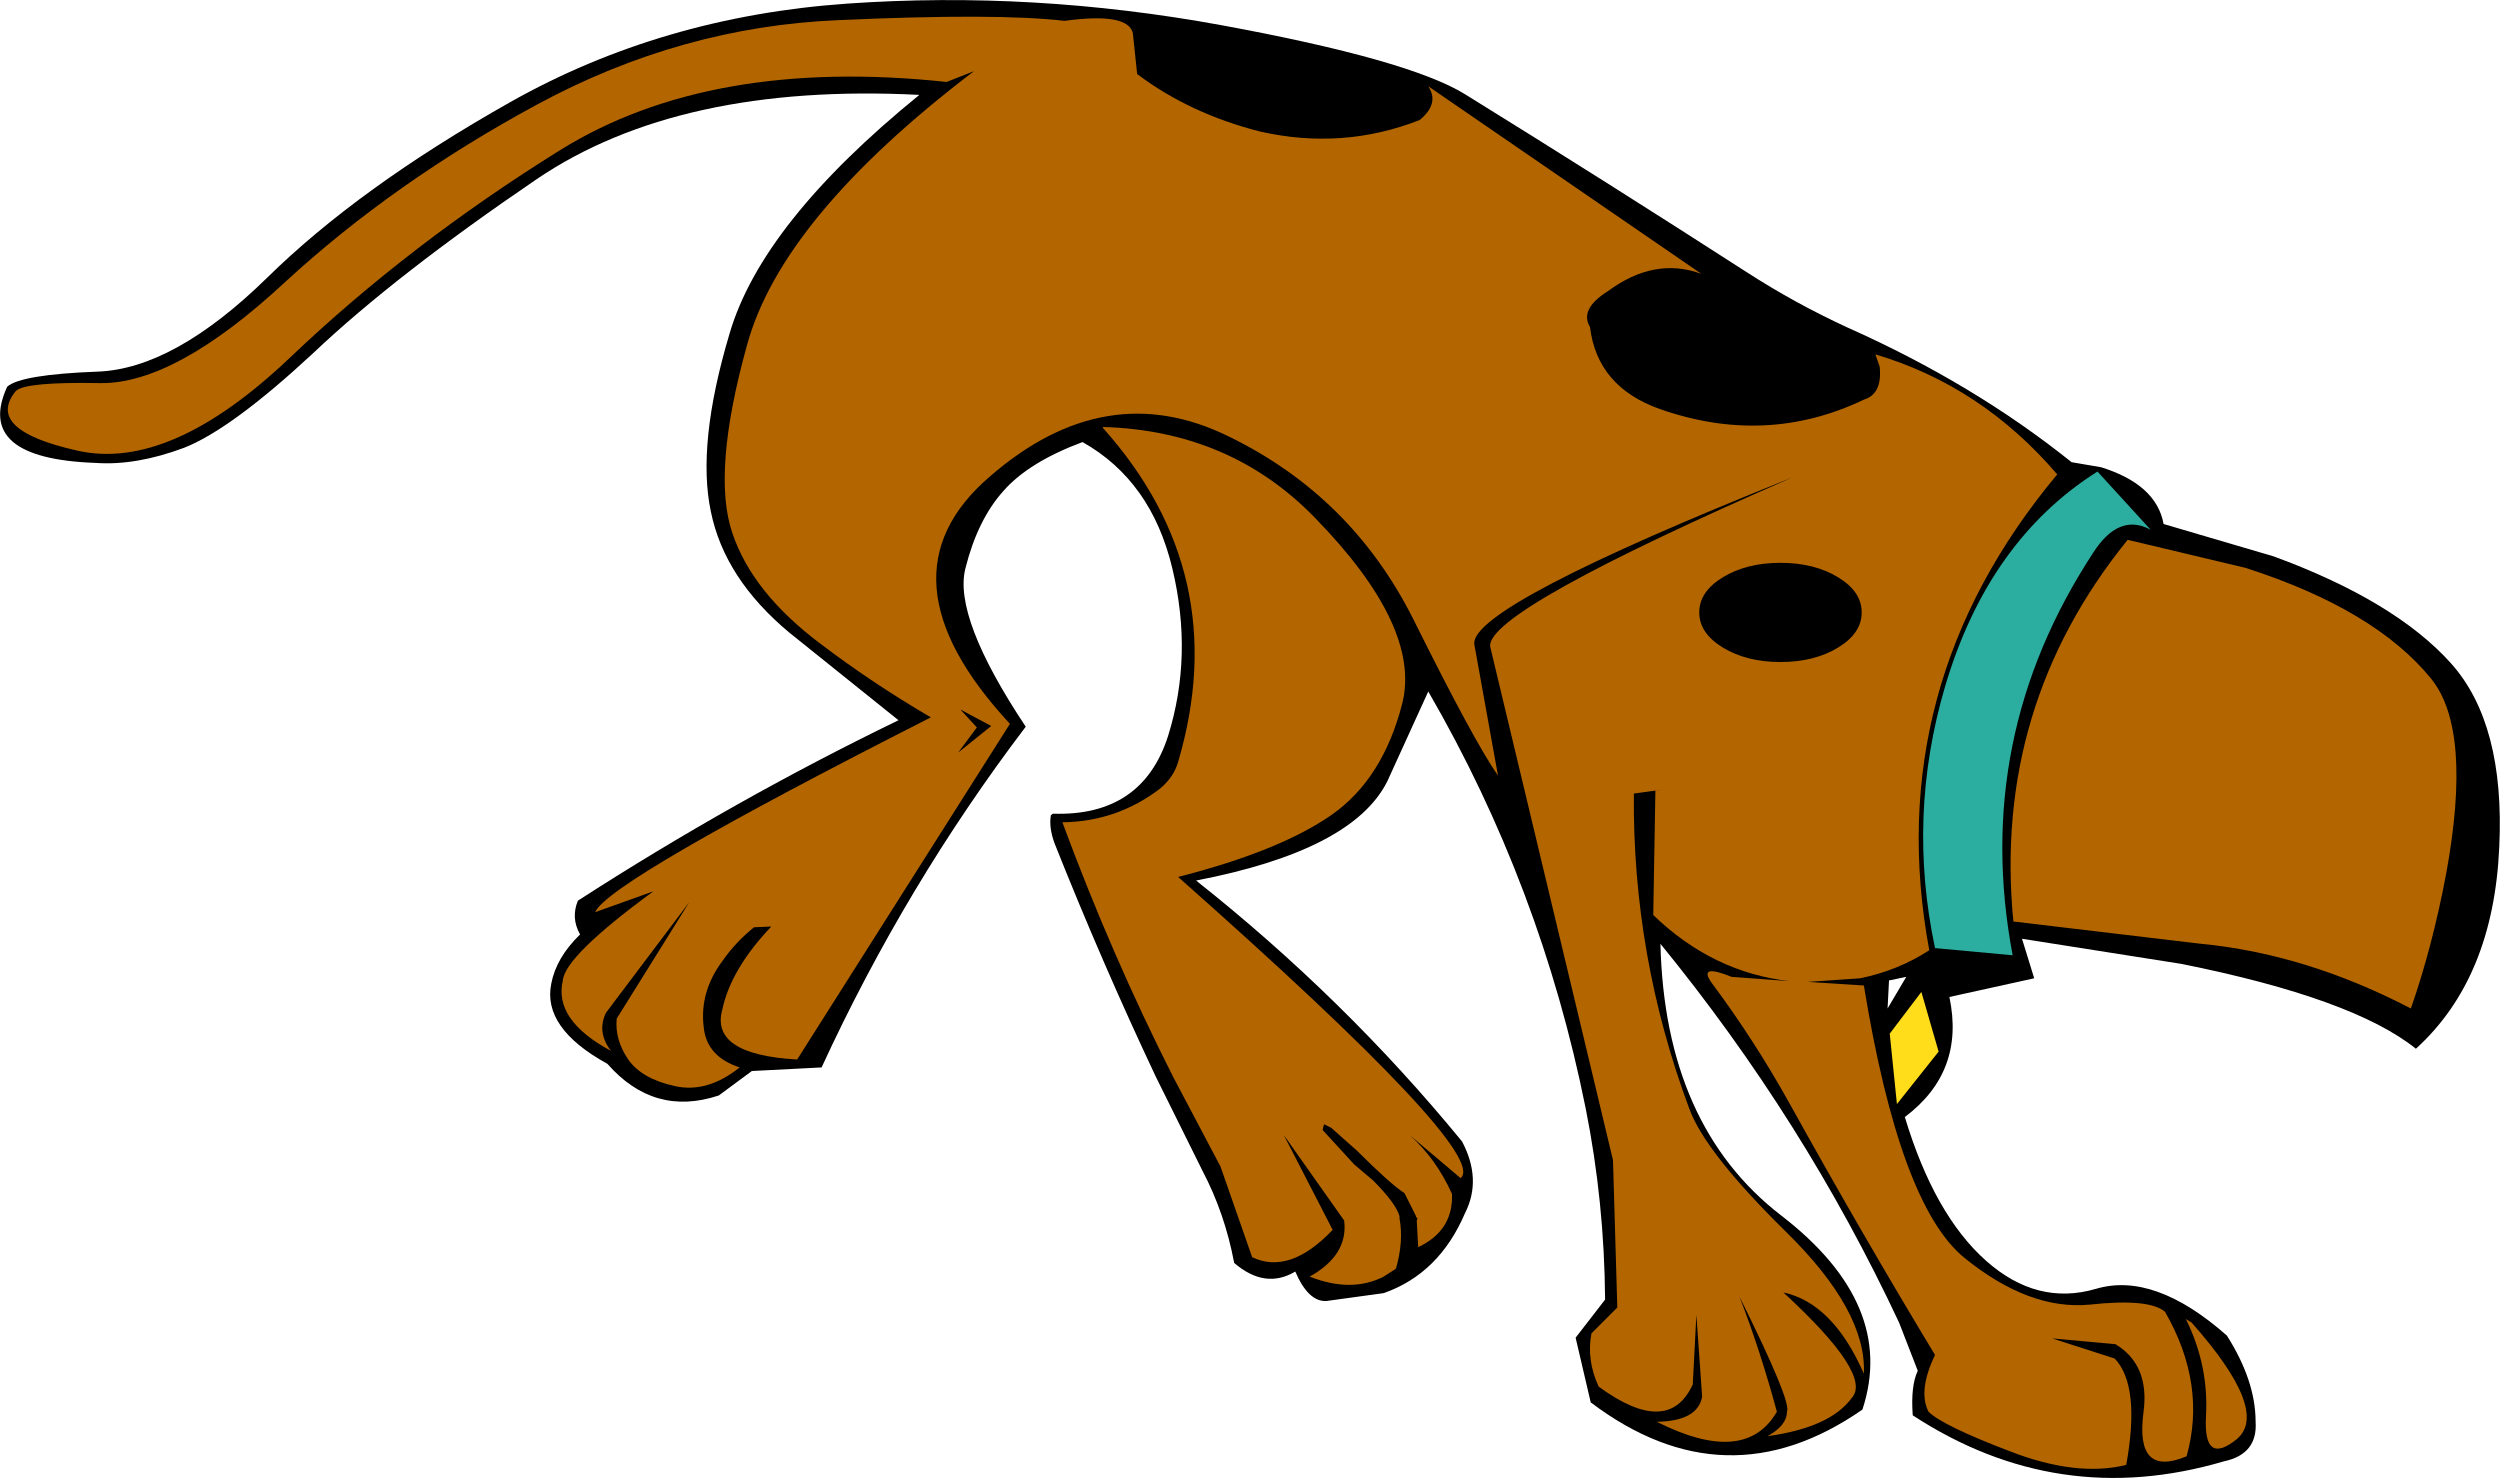
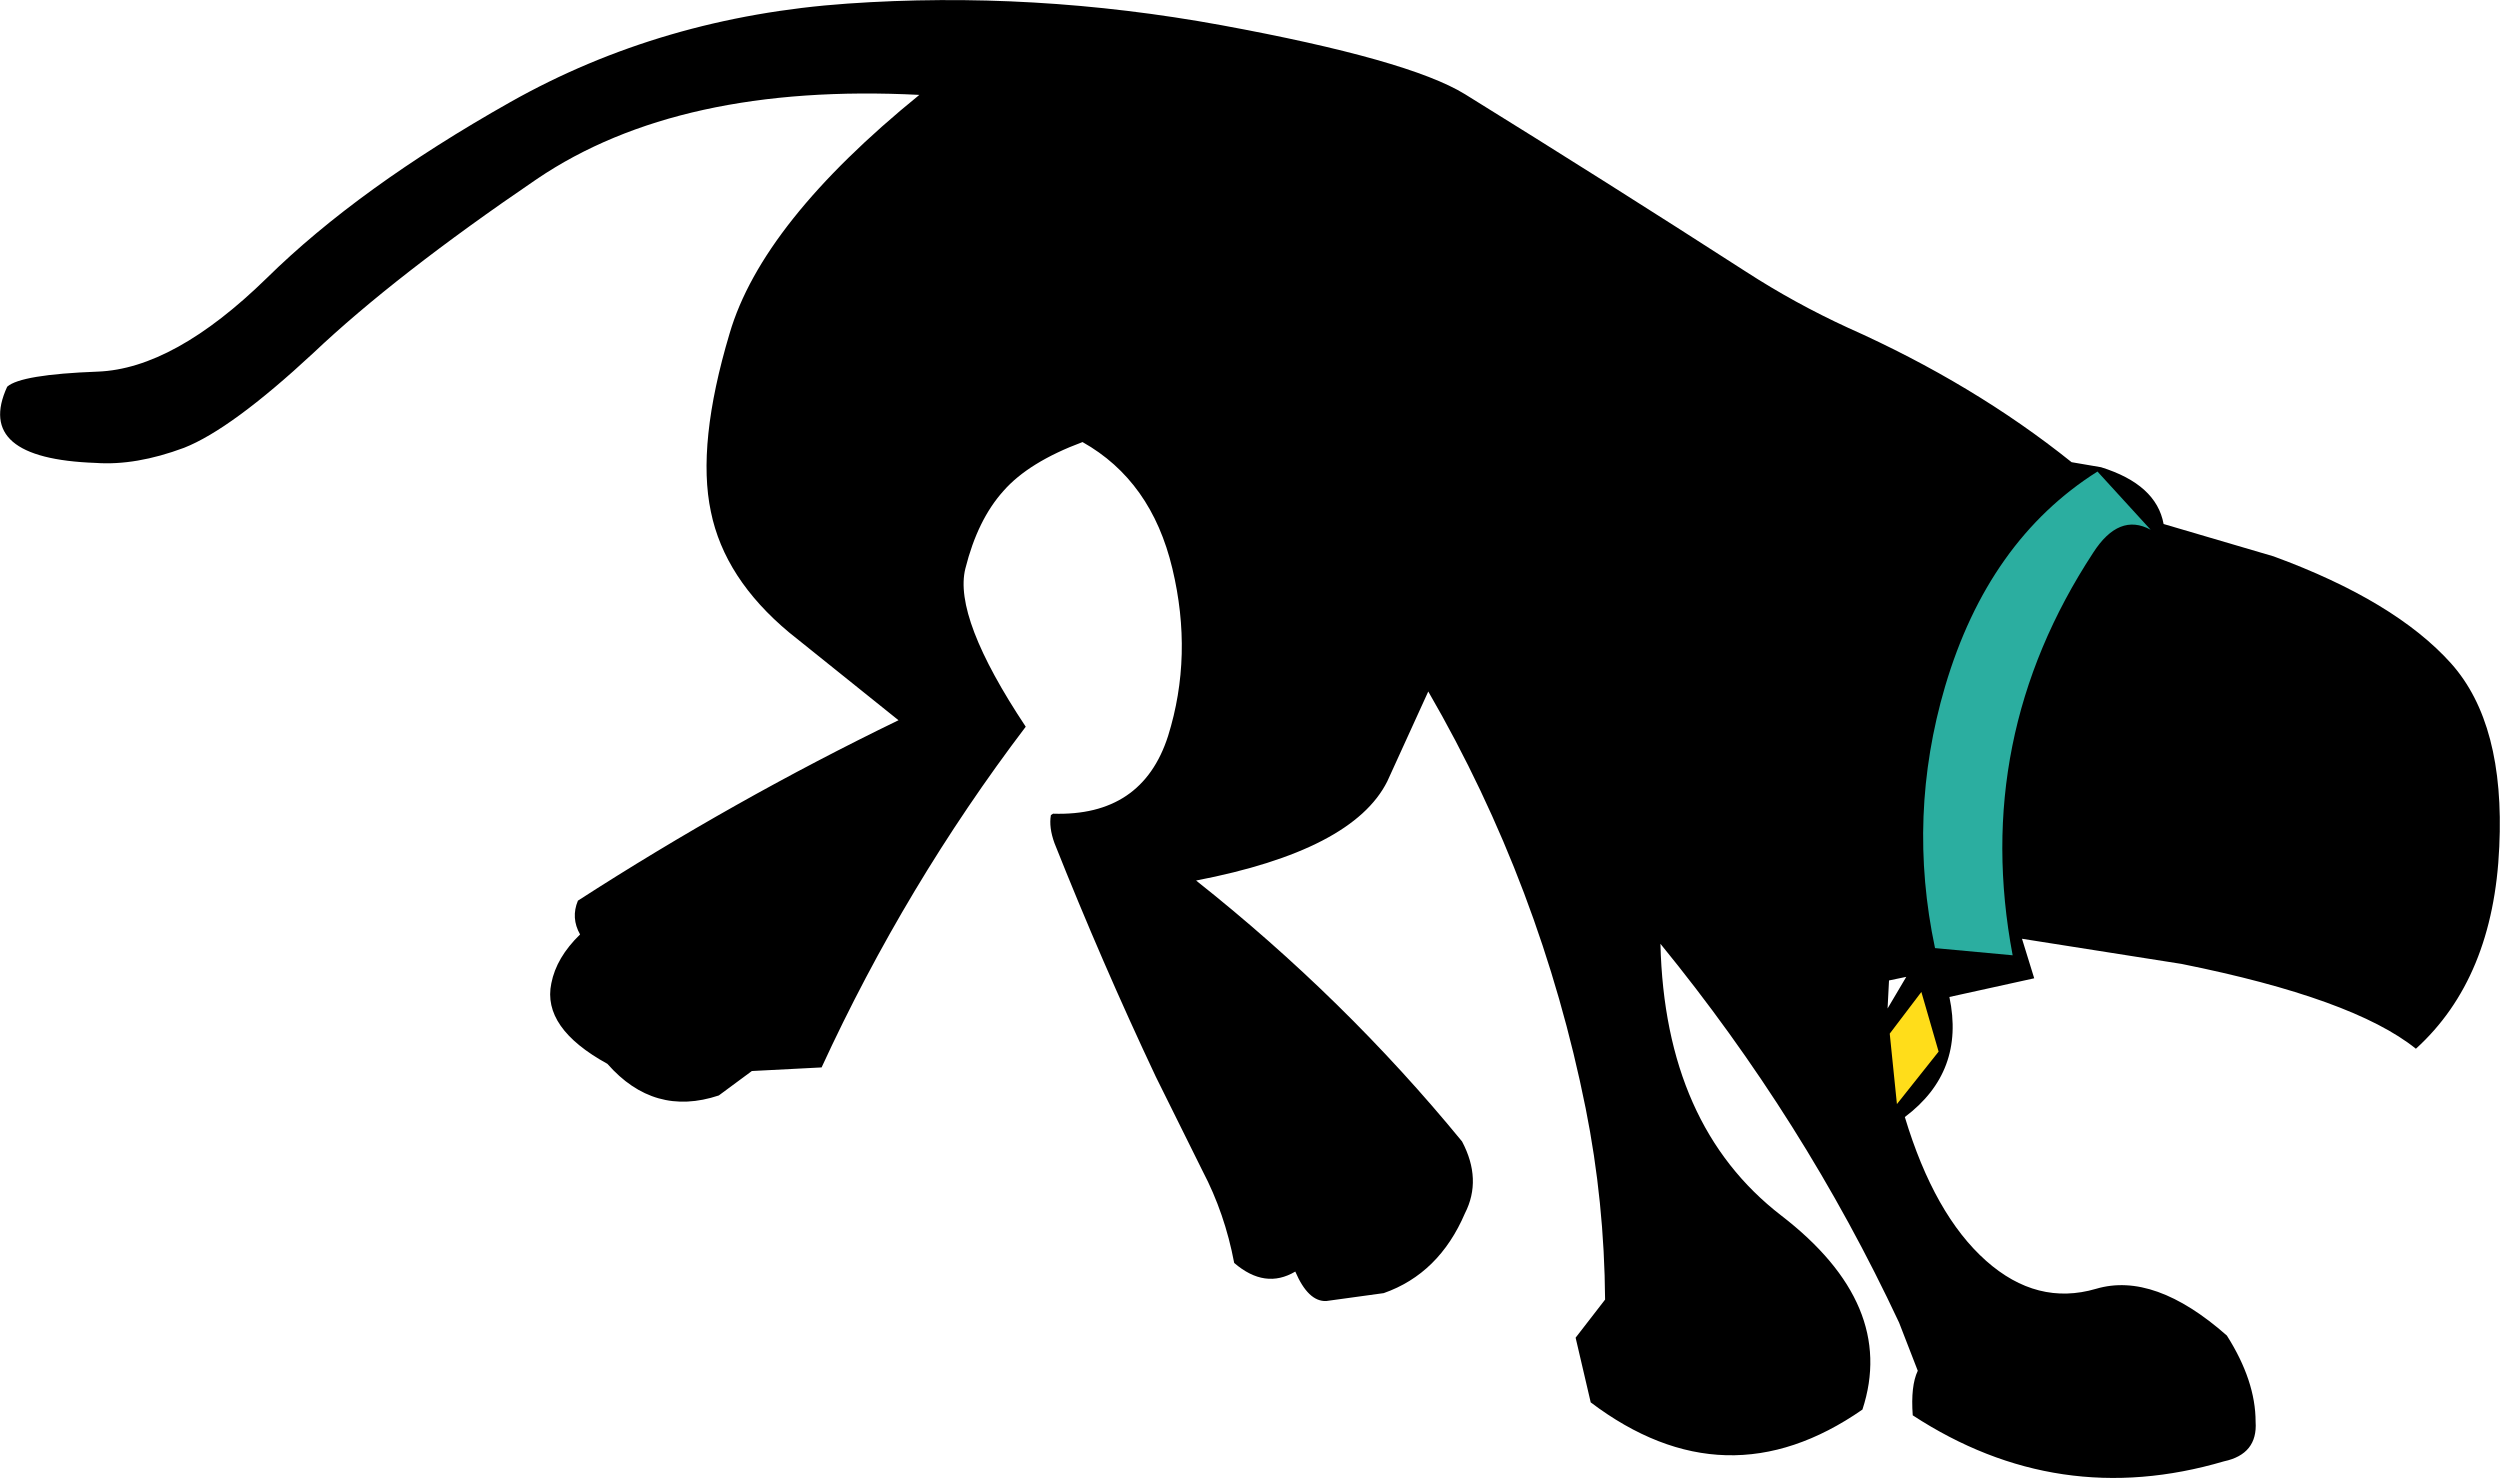
<svg xmlns="http://www.w3.org/2000/svg" height="102.8px" width="173.9px">
  <g transform="matrix(1.0, 0.0, 0.0, 1.0, -158.0, -181.8)">
    <path d="M331.85 240.7 Q331.45 249.85 326.05 254.75 321.7 251.25 309.75 248.85 L298.65 247.1 299.5 249.85 293.6 251.15 Q294.7 256.35 290.5 259.5 292.55 266.3 296.15 269.5 299.7 272.65 303.8 271.45 307.85 270.25 312.9 274.7 314.9 277.85 314.9 280.7 315.05 282.95 312.7 283.45 301.15 286.85 291.05 280.25 290.9 278.2 291.4 277.15 L290.1 273.8 Q283.5 259.7 273.5 247.45 273.8 260.1 281.9 266.35 289.95 272.55 287.55 279.85 278.05 286.45 268.65 279.35 L267.6 274.85 269.65 272.2 Q269.6 265.4 268.3 258.9 265.2 243.45 257.35 229.9 L254.5 236.15 Q252.1 240.95 241.2 243.05 251.55 251.25 259.7 261.2 261.1 263.85 259.9 266.2 258.1 270.4 254.25 271.75 L250.25 272.3 Q249.0 272.35 248.1 270.25 246.0 271.5 243.85 269.65 243.2 266.2 241.65 263.25 L238.4 256.7 Q234.65 248.75 231.35 240.45 230.95 239.35 231.1 238.5 L231.25 238.4 Q237.45 238.6 239.25 233.0 241.0 227.4 239.55 221.35 238.1 215.25 233.3 212.55 229.55 213.95 227.8 215.95 226.0 217.95 225.15 221.35 224.3 224.75 229.35 232.35 221.0 243.35 215.15 256.05 L210.3 256.3 208.0 258.0 Q203.5 259.5 200.25 255.8 195.7 253.3 196.35 250.2 196.7 248.4 198.35 246.8 197.7 245.65 198.2 244.45 209.05 237.45 220.5 231.9 L212.9 225.8 Q208.4 222.05 207.45 217.4 206.45 212.7 208.75 205.0 211.0 197.3 221.95 188.4 205.25 187.55 195.35 194.25 185.5 200.95 179.8 206.35 174.1 211.65 170.8 212.95 167.45 214.2 164.65 214.0 156.2 213.7 158.5 208.7 159.45 207.85 164.8 207.65 170.1 207.45 176.55 201.15 182.95 194.85 193.5 188.9 204.05 182.95 216.95 182.05 229.85 181.15 242.95 183.55 256.0 185.95 259.9 188.35 269.75 194.45 279.45 200.7 282.85 202.9 286.55 204.6 295.3 208.5 302.1 213.95 L304.15 214.3 Q308.0 215.5 308.5 218.25 L316.15 220.5 Q324.6 223.6 328.5 227.95 332.25 232.15 331.85 240.7 M289.4 250.0 L289.3 251.95 290.6 249.75 289.4 250.0" fill="#000000" fill-rule="evenodd" stroke="none" />
    <path d="M226.95 232.3 L224.65 234.15 225.95 232.4 224.8 231.15 226.95 232.3" fill="#000000" fill-rule="evenodd" stroke="none" />
-     <path d="M216.35 183.2 Q227.3 182.7 232.05 183.25 236.45 182.65 236.8 184.1 L237.1 186.95 Q240.75 189.7 245.65 190.95 251.4 192.25 256.75 190.15 258.15 189.0 257.35 187.8 L276.35 200.85 Q273.1 199.65 269.85 202.05 267.85 203.3 268.6 204.55 269.1 208.7 273.45 210.25 280.85 212.85 287.65 209.6 288.95 209.2 288.75 207.3 L288.45 206.45 Q295.85 208.65 301.1 214.8 288.8 229.55 292.2 247.9 290.05 249.3 287.4 249.85 L283.75 250.1 287.65 250.35 Q290.15 265.65 294.65 269.3 299.15 272.95 303.35 272.55 307.5 272.1 308.6 273.05 311.5 278.1 310.1 283.1 306.5 284.6 307.1 280.05 307.55 276.75 305.15 275.3 L300.75 274.9 305.1 276.3 Q306.9 278.2 305.9 283.7 302.45 284.55 297.8 282.75 293.1 280.95 292.15 280.0 291.4 278.55 292.6 276.05 287.55 267.7 282.45 258.5 280.0 254.1 277.05 250.15 276.1 248.8 278.45 249.75 L282.5 250.05 Q277.15 249.45 273.0 245.45 L273.15 236.8 274.2 236.65 271.65 237.0 Q271.55 248.3 275.5 258.9 276.6 261.95 282.25 267.5 287.85 273.0 287.65 277.35 285.5 272.45 282.05 271.7 288.3 277.45 286.8 279.05 285.3 281.1 280.95 281.7 282.3 280.95 282.3 280.0 282.65 279.35 279.0 272.0 280.45 275.75 281.6 280.0 279.4 283.8 273.25 280.7 276.1 280.65 276.4 278.95 L276.0 273.25 275.75 278.1 Q274.05 281.8 269.2 278.25 268.35 276.4 268.7 274.55 L270.5 272.75 270.2 262.5 261.65 226.75 Q261.5 224.25 282.7 215.0 260.3 223.95 260.55 226.6 L262.2 235.75 Q260.55 233.4 256.3 224.85 252.0 216.3 243.45 212.15 234.9 207.95 226.85 214.95 218.75 221.9 228.25 232.15 L213.45 255.5 Q207.35 255.15 208.25 252.0 208.85 249.2 211.65 246.25 L210.45 246.3 Q209.15 247.35 208.25 248.65 206.65 250.8 206.95 253.25 207.15 255.3 209.45 256.05 207.2 257.85 204.95 257.35 202.65 256.85 201.7 255.5 200.75 254.1 200.9 252.65 L205.95 244.55 200.15 252.25 Q199.5 253.6 200.5 254.9 196.5 252.75 197.15 250.0 197.3 248.3 203.45 243.8 L199.4 245.25 Q200.3 243.1 222.75 231.7 218.65 229.3 215.1 226.6 210.35 223.05 208.95 218.9 207.5 214.7 209.95 205.85 212.35 196.95 225.75 186.75 L223.85 187.5 Q207.4 185.75 196.95 192.25 186.5 198.75 178.2 206.65 169.85 214.6 163.4 213.15 156.9 211.7 159.1 209.0 159.75 208.35 165.0 208.45 170.2 208.5 177.8 201.45 185.4 194.45 195.4 189.05 205.4 183.65 216.35 183.2 M327.1 229.0 Q330.0 232.55 328.15 242.6 327.2 247.65 325.7 251.95 318.4 248.15 311.1 247.45 L298.05 245.9 Q296.6 230.95 306.0 219.35 L314.2 221.3 Q323.2 224.2 327.1 229.0 M287.5 224.4 Q287.5 222.95 285.85 221.95 284.2 220.95 281.85 220.95 279.5 220.95 277.85 221.95 276.2 222.95 276.2 224.4 276.2 225.85 277.85 226.85 279.5 227.85 281.85 227.85 284.2 227.85 285.85 226.85 287.5 225.85 287.5 224.4 M255.55 230.7 Q254.2 236.0 250.6 238.5 247.0 241.0 239.95 242.8 261.7 262.05 259.6 263.75 L256.05 260.75 Q257.9 262.4 259.0 264.85 259.1 267.4 256.65 268.55 L256.55 266.7 256.6 266.55 256.5 266.45 256.5 266.4 256.0 265.4 255.7 264.8 Q254.7 264.15 252.4 261.85 L250.6 260.25 250.1 260.0 250.0 260.4 252.2 262.8 253.5 263.9 Q255.1 265.5 255.35 266.4 L255.35 266.55 Q255.65 268.15 255.1 270.05 L254.25 270.6 Q252.0 271.75 249.1 270.6 251.8 269.1 251.5 266.7 L247.3 260.75 250.7 267.35 Q247.7 270.5 245.1 269.25 L242.9 262.95 239.6 256.7 Q235.3 248.2 231.9 239.0 235.7 238.95 238.7 236.65 239.65 235.85 239.95 234.8 243.8 221.75 234.75 211.6 L234.7 211.5 Q243.6 211.75 249.5 217.85 256.85 225.4 255.55 230.7 M311.45 280.3 Q311.65 276.8 310.05 273.55 L310.45 273.8 Q315.9 279.95 313.6 281.9 311.25 283.8 311.45 280.3 M226.95 232.3 L224.8 231.15 225.95 232.4 224.65 234.15 226.95 232.3" fill="#b36600" fill-rule="evenodd" stroke="none" />
    <path d="M291.65 250.8 L292.85 254.95 289.95 258.6 289.45 253.7 291.65 250.8" fill="#ffdd1a" fill-rule="evenodd" stroke="none" />
    <path d="M303.9 214.6 L307.6 218.65 Q305.4 217.45 303.6 220.25 295.15 233.15 298.0 248.25 L292.6 247.75 Q290.65 238.55 293.3 229.55 296.3 219.4 303.9 214.6" fill="#2baea0" fill-rule="evenodd" stroke="none" />
  </g>
</svg>